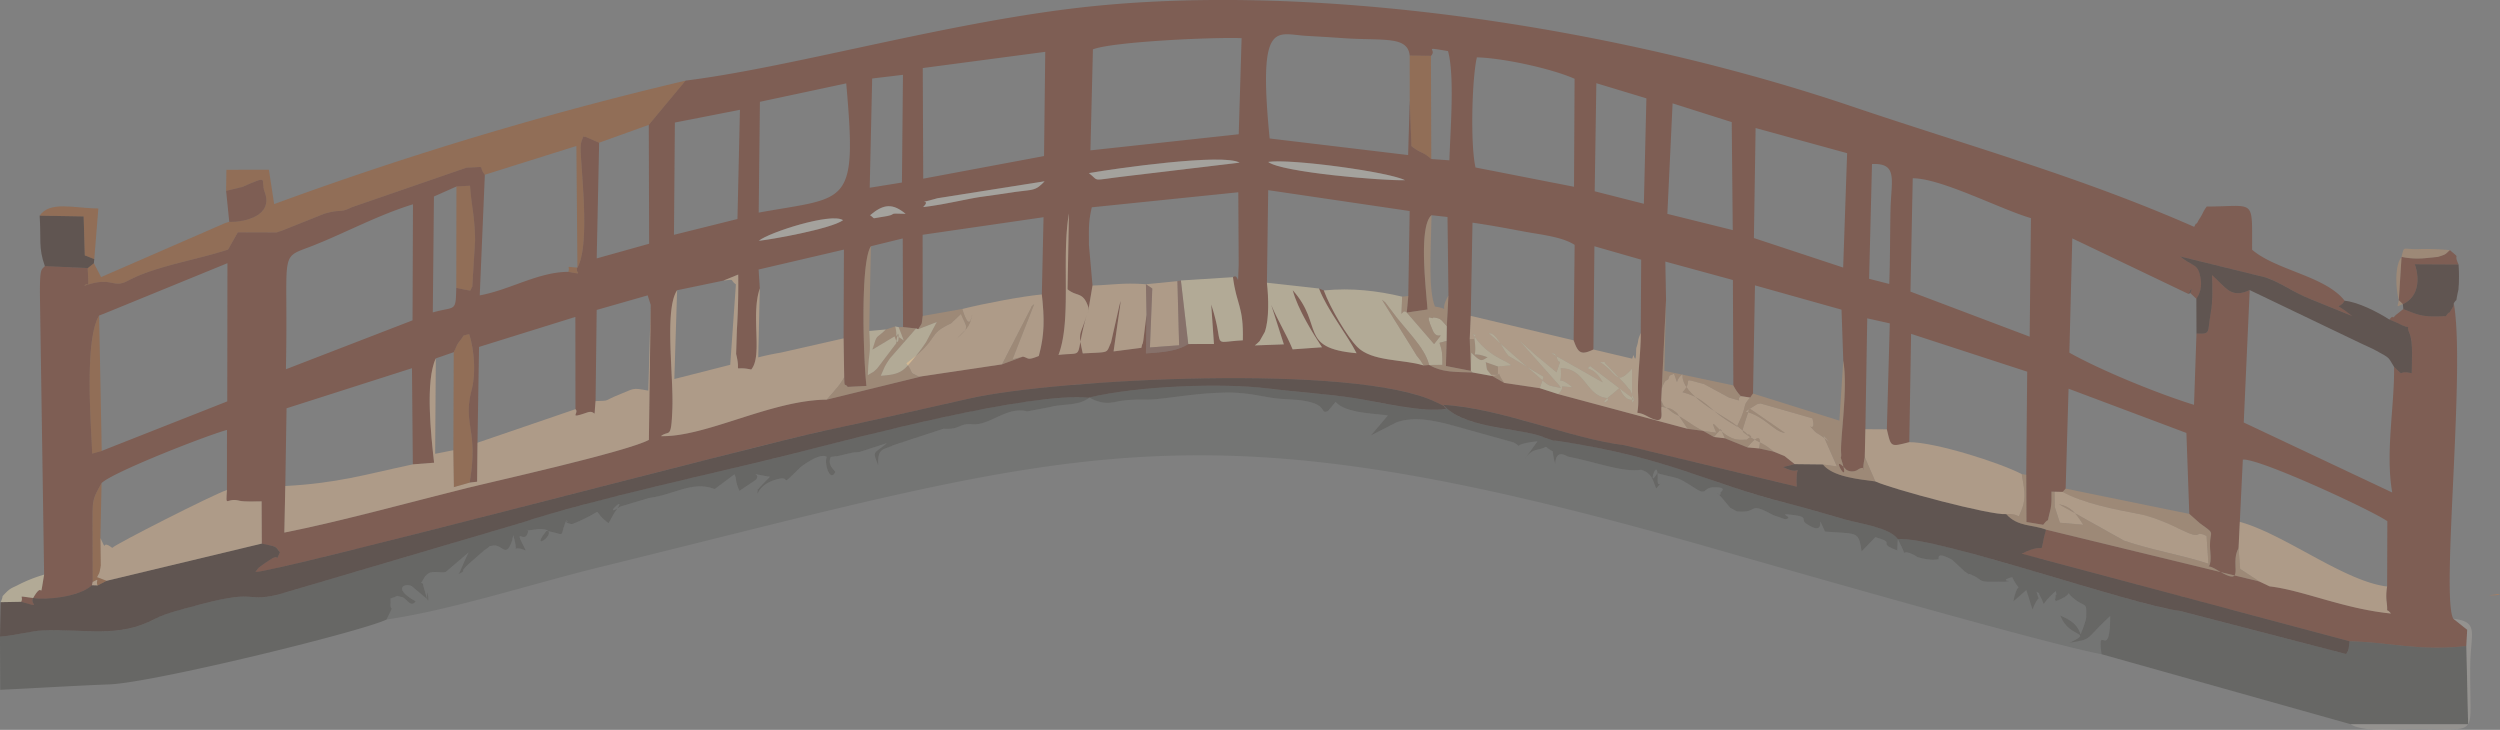
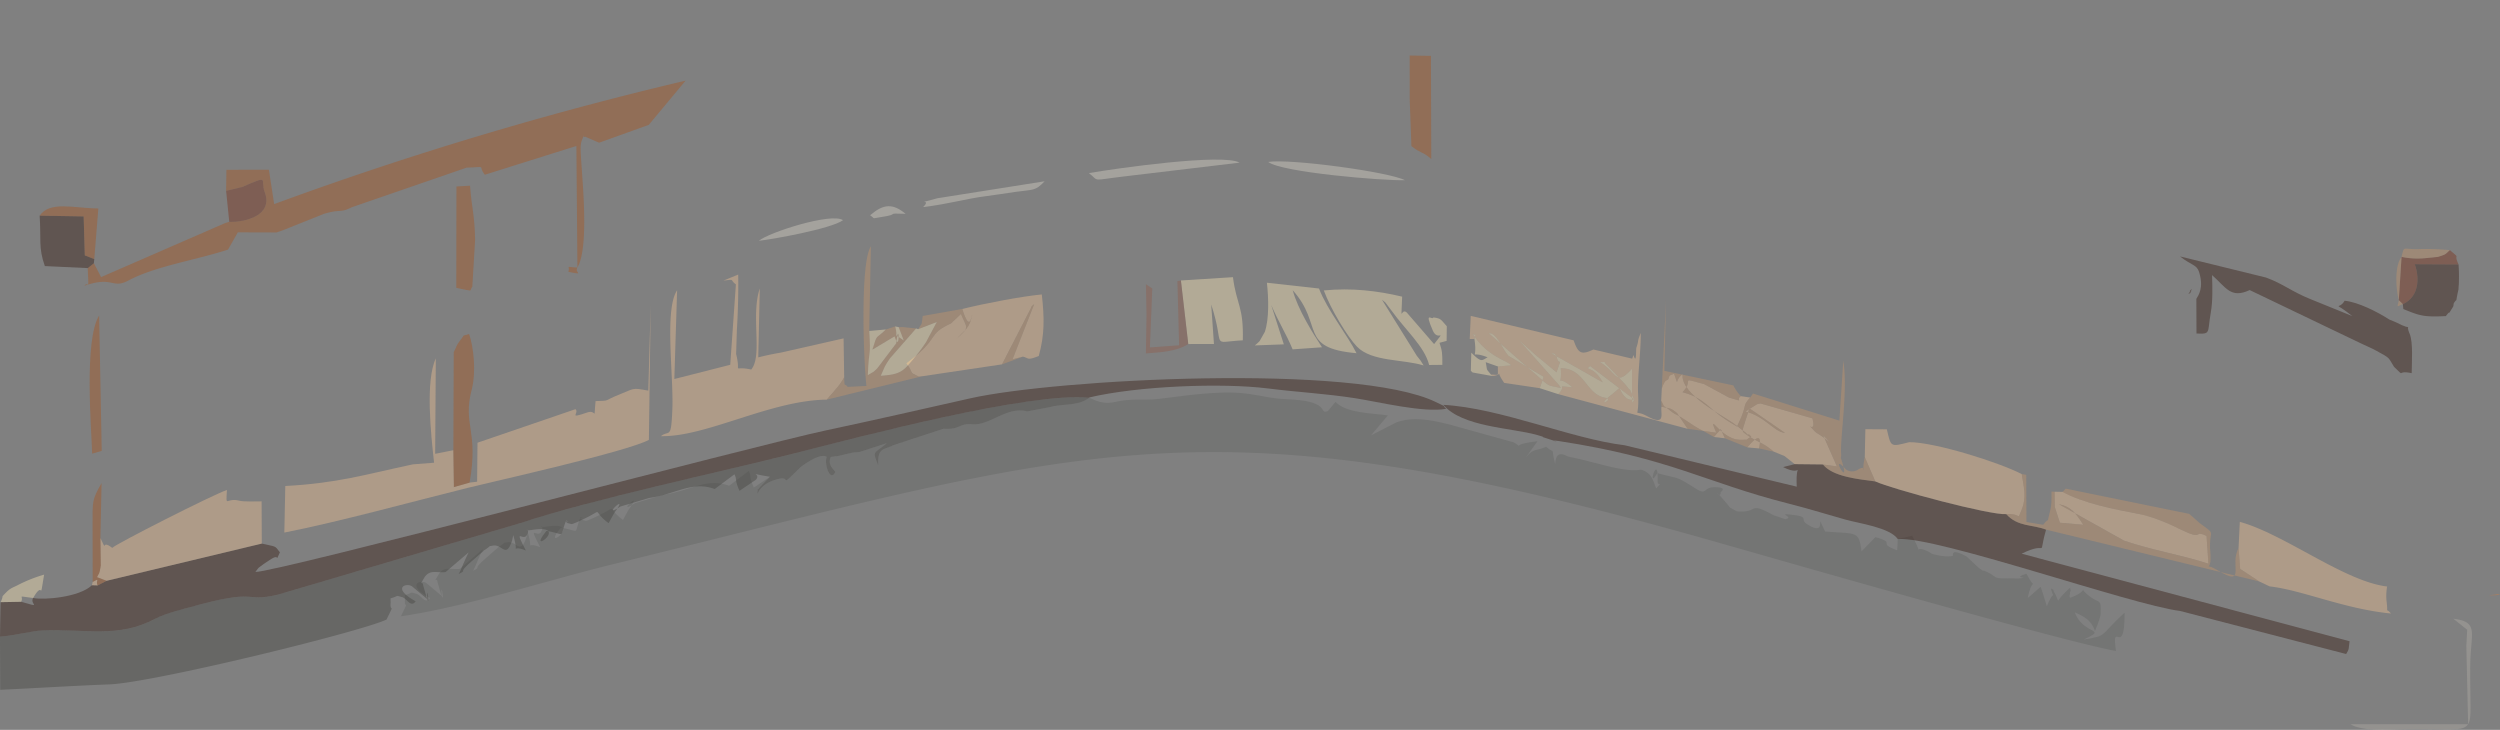
<svg xmlns="http://www.w3.org/2000/svg" width="1322" height="385.941" viewBox="0 0 1322 385.941">
  <rect x="0" y="0" width="1322" height="385.941" fill="#808080" stroke="none" />
  <g id="Group_1200" data-name="Group 1200" transform="translate(0 0)">
    <path id="Path_1438" data-name="Path 1438" d="M557.5,390.591c-.464.073-.911.136-1.326.188-1.524.245-2.706.224-3.494.313l-1.2.086a42.819,42.819,0,0,0,4.9-.115c.373-.162.744-.318,1.114-.472" transform="translate(764.503 -76.44)" fill="#fb7c26" opacity="0.5" />
-     <path id="Path_1439" data-name="Path 1439" d="M785.719,299.565l11.234.17c3.575-3.491-5.177-4.906,9.042-2.513,3.588,13.272,1.193,41.782.715,57.757l-9.574-.678c-4.736-4.183-5-2.562-10.5-6.805l-.9-24.44-.843,29.14-73.237-8.768c-6.26-63.55,3.418-55.174,19.37-54.269,6.432.365,12.867.738,19.294,1.2,21.123,1.5,34.288-1.422,35.4,9.211M618.2,296.3c10.526-4.094,63.95-6.529,78.628-5.921l-1.521,50.819-78.421,8.517ZM593,297.608l-.644,55.117-63.89,11.962-.248-58.5Zm23.075,64.127c14.715-2.562,71.052-10.521,79.685-5.524l-60.792,7.262C616.677,365.621,621.977,366.323,616.074,361.735Zm167.116,3.747c-11.184.407-65.507-4.154-72.3-9.655C722.456,354.011,774.66,361.059,783.19,365.482Zm37.331-6.711c-2.769-11.962-1.926-46.892.72-58.245,14.013.378,39.353,5.9,51.67,11.322l-.3,57.121ZM517.755,309.766l-.545,56.961-17.042,2.756,1.3-57.77Zm-30,4.522c5.843,65.854.895,59.759-46.292,68.346l.642-58.6Zm396.656-.089,26.473,8-1.339,55.766-26.011-6.612ZM528.4,379.7c5.373-5.18-6.257-.707,7.539-4.658l56.719-8.982c-4.95,5.25-5.957,4.293-15.276,5.595-5.383.757-10.159,1.576-15.625,2.268C551.083,375.268,541.77,378.138,528.4,379.7Zm396.332-54.848,31.277,9.916.537,57.11L921.966,383.3ZM500.371,384.028c7.165-6.114,11.99-6.367,18.788-.759-11.57-.384-2.213.149-12.671,1.675C500.575,385.807,503.521,386.131,500.371,384.028Zm-68.824-55.759-1.307,57.749-33.578,8.361.478-59.38Zm9.989,69.262c5.287-4.452,38.474-15.07,44.528-10.894C479.874,391.217,448.109,396.89,441.536,397.531ZM968.628,337.9l48.4,13.3-2.09,60.482-47.207-15.6Zm61.544,19.049c13.95-.665,10.135,8.554,9.8,24.417-.269,12.758-.17,25.445-.66,39l-10.657-2.74ZM281.627,368.822l7.189-.423c.913,12.416,2.364,14.469,2.693,28.615l-1.5,24.949c-.115-.365-.663,1.279-1.028,1.892-.525-.021-2.8-.428-7.432-1.44-.284,13.28-.472,9.527-12.418,13.011l.6-61.317Zm770.088-4.342c14.723-.149,46.868,16.57,62.515,21.066l-.673,62.687-63.034-23.827ZM617.989,421.194l-1.9-21.5c.018-8.449-.363-11.779,1.524-19.874l77.472-7.956.209,38.26c-.613,14.931.368,4.024-3.032,6.652,1.9,14.9,5.681,15.226,5.214,33.4-17.922.971-8.929,4.767-16.724-18.971l1.459,20.9-13.587.034c-6.383,4.12-15.424,4.407-22.394,4.953l.324-20.453L644.82,450.48c-.081.4-.433,2.1-.5,1.759s-.279,1.153-.5,1.892l-14.7,1.9,3.815-26.642c-.274.7-.537,1.6-.689,2.15l-4.465,19.756c-2.81,5.983-.164,4.974-14.952,5.8-2.753-12.337-1.193-8.841,2.169-20.677-7.064,24.946-.167,19.746-15.01,21.47,7.082-18.488,1.453-50.983,5.524-74.789l-.725,40.073c5.07,4.162,8.144,1.026,10.978,9.384a10.906,10.906,0,0,1-.25,3.29Zm-426.542,44.28c1.456-65.977-4.525-57.8,15.406-65.813,17.308-6.962,33.362-15.714,51.795-21.442l-.235,61.387ZM94.053,508.636,89,510.095c-.308-12.45-4.449-59.91,3.69-73.038L95.431,436l65.106-26.629-.1,73.091ZM191.129,527.2l.665-41.094L258.119,464.9l.459,50.85,11.234-.859c-1.7-15.054-4.679-43.322.918-55.177l9.467-3.277c1.811-3.46,1.307-3.567,3.225-5.973,3.228-4.045.428-2.119,4.906-3.638,2.367,6.944,3.88,19.722,1.346,29.544-4.828,18.707,3.831,21.087-1.08,49.031l3.972-.478.2-20.614.814-50.657,50.949-15.868.05,48.786c2.291,2.041-4.407,5.43,6.26,1.735,5.18-1.793,3.259,5.318,4.363-6l.59-48.21,26.963-7.706,1.607,5-.96,71.431c-12.037,6.344-81.242,21.745-96,25.411-30.71,7.628-66.642,17.609-96.782,23.6Zm207.2-103.524,24.453-5.083,7.854-3.215c.125,9.579-.1,19.185-.671,28.74-.06,1-.433,13.277-.428,13.3,2.883,11.419-2.727,5.887,7.977,8.188,6.169-7.39-.368-28.461,4.54-42.886l-.639-10,45.117-10.534-.175,46.941.318,20.555c.222,6.124.123,2.654,1.837,5.1l9.926-.5c-1.563-13.752-3.369-65.312,2.367-73.868l16.828-4.123.159,46.855,6.9.744,1.127.368c2.3-3.9,1.631-1.49,2.377-6.988l-.063-42.92,63.957-9.29-.905,40.835c1.383,12.69,1.511,21.134-1.607,32.561-6.367,2.51-5.06,1.148-8.376.324l-11.069,4.094-42.187,6.289-50.508,12.361c-29.795.337-63.676,19.819-87.675,19.318,4.439-3.565,5.428,2.383,6.057-14.717C396.469,468.464,391.529,433.808,398.327,423.678Zm884.4,185.623c22.279.637,36.991,5.326,61.739,2.529l.446-8.606-7.343-5.845c-6.618-11.364,6.555-131.946.256-166.806-.133.543-.159,1.417-.271,1.667l-2.114,3.4c-.18-.584-1.266,1.083-1.829,1.717-11.722.569-13.684-.159-22.465-3.737-.188.162-3.7,2.959-3.9,3.11-.344.261-1.446,1.759-1.72,1.179-.29-.618-1.229.817-1.84,1.237l3.718,1.547c10.529,5.5,4.065-1.044,7.09,6.03,1.926,4.509,1.093,15.487,1.075,20.792-8.841-1.832-2.776,2.86-9.308-3.311.279,20.7-4.7,45.357-.979,66.444l-78.526-37.028,3.157-70.038c-10.12,4.71-12.473-1.414-19.91-7.92.191,6.4.439,13.619-.668,19.8-1.931,10.79.266,11.466-7.562,11.087l-1.307,37.746c-19.8-6.156-49.548-18.381-65.925-27.6l1.547-60.445,61.371,29.359c4.762-5.858-1.529.464,1.665-1.827.016-.01-.208.692-.2.5.013-.344-.3.585-.451.877l3.23,3.061c1.086-1.837,4.06-5.84,1.438-14.185-1.271-4.037-4.029-3.439-10.072-8.251l45.425,11.158c9.2,3.34,13.473,7.39,23.678,11.471l22,8.932c-10.714-8.6-7.325-2.63-4.06-8.128-10.279-13.092-35.992-15.949-48.93-26.935-.086-27.642,1.934-22.924-24-22.848-2.161,2.985-1.667,3.016-3.317,5.686-.258.418-.817,1.271-1.039,1.62-.232.368-.955,2.121-1.13,1.68-.18-.457-.733,1.2-1.169,1.738-60.513-26.6-117.759-42.3-181.366-63.816-123.009-41.6-287.923-67.535-415.293-51.213-70.622,9.05-146.851,30.917-201.07,37.709l-19.451,23.378.183,62.874L355.8,406.85l1.289-61.186-7.325-3.17c-2.333.861.551-3.9-1.957,2.3a11.256,11.256,0,0,0-.4,2.022c-.96,5.809,5.691,51.758-1.793,64.866-1.78,2.776,4.326,3.99-4.77,2.278-15.758-.018-30.755,9.464-46.894,12.447l2.7-63.8c-4.068-5.214,1.806-4.05-9.59-3.771L226.31,379.79c-6.584,3.293-5.639.744-14.814,3.523l-21.637,8.661c-.691.248-2.659.919-3.351,1.151l-20.476-.065-5.185,9.141c-17.627,5.7-38.45,8.739-52.76,16.374-8.582,4.579-7.912-2.576-23.216,2.753,2.234-2.823,2.385,3.841,1.777-9.36L63.989,410.9c-1.832,2.325-2.784.193-2.578,17.282L63.6,574.063c-2.756,16.343.164,1.915-5.793,12.353-9.425-1.156-4.666-1.24-6.359,2.012,11.774,3.392,4.23,1.279,6.359-2.012,5.616,1.192,24.432-.352,31.063-6.743l.41-1.767c0-9.866-.047-19.727-.065-29.588-.023-13.444-.329-13.679,4.757-22.666,6.067-5.871,55.649-25.239,66.324-28.114l-.023,31.752c-.579,10.057-.548,3.786,6.537,5.676,2.369.632,9.23.355,11.8.352l.094,22.332c7.682,1.845,6.719.772,9.574,4.637-3.061,6.453.819-.253-5.532,4.125l-3.058,2.02c-3.6,2.836-1.84.921-4.381,4.214,9.673.574,264.347-66.943,302.04-74.928,25.283-5.355,52.212-11.521,76.037-16.886,45.242-10.19,203.766-18.616,246.12,1.962,7.959,3.865,2.275.893,5.54,3.593l-1.532-2.111c30.617,1.741,67.524,17.948,95.834,21.374l91.046,21.9c-.827-15.881,4.567-4.394-7.22-10.352l6.122-1.563-5.349-4.256-5.764-2.359-7.734-1.686-6.14-.556-11.92-4.82-5.809-.7-5.652-3.21-8.2-1.075-68.461-18.36-9.757-3.147-18.793-2.784-6.323-3.632-10.373-1.874c-9.869-.363-15.957-.018-23.01-3.966l-2.9.253c-10.97-3.418-27.449-1.887-35.274-9.971-5.039-5.2-13.838-19.746-17.533-29.714l-2.536-1.015c4.324,11.322,15.072,24.657,19.845,34.22-30.94-2.792-17.047-14.589-33.75-33.323,2.7,10.135,10.759,22.955,15.492,30.178l-15.537,1.1c-3.3-8.019-7.481-14.516-11.325-23.514l6.685,20.868-15.351.566c.42-.412,1.091-.843,1.331-1.125s.971-.853,1.242-1.221l2.719-4.828c2.317-6.771,2.007-17.846,1.1-25.982l.673-48.956L785.7,381.791l-.728,44.969-.8,8.708,10.97-1.615c-.65-9.532-4.955-43.839,2.129-49.851l8.436.947.5,41.485-.866,16.288-.1,7.753-.355,13.269,13.167,2.555-.587-16.836.535-12.233.916-49.287c9.8,1.406,18.686,3.1,28.218,4.872,7.787,1.446,19.169,2.589,25.8,6.871l-.524,50.477c2.38,6.8,3.914,7.974,10.448,4.851l.535-54.589,24.732,7.092L907.9,446.25c.083,10-1.858,23.819-1.414,32.156.806,15.111-3.411,7.421,4.814,11.878,10.164,5.509,6.941-1.623,7.549-5.023l-.144-3.2.313-6.331,2.249-46.907-.376-20.309,35.728,9.749.243,55.727a23.553,23.553,0,0,0,3.935,5.665l4.961.759,1.5-2.114,1.039-57.2,45.769,12.846.932,27.034c2.555,14.895-1.673,40.7-1.143,48.718.274,4.1-.84.31.548,4.848,4.472,14.629-7.153-6.015,1.829,3.677,1.315,1.42,4.373,1.7,6.226.491,6.257-4.084,1.438,5.527,3.9-6.811l.326-14.743.981-58.626,11.928,2.659-1.558,56.038c2.257,9.548,1.79,9.334,11.86,6.787l.955-57.283,61.4,20-.5,54.556.1,24.944,8.854,1.472c3.953-5.125,1.487,1.091,3.578-7.009,1.1-4.253.772-6.25.822-10.537l1.623.068,4.274.086,1.574-1.733,1.55-52.844,62.313,23.4,1.532,42.8,5.569,4.929c.548.428,2.367,1.712,2.868,2.082,5.569,4.128,1.7,2.15,2.682,13.006,1.161,12.8-4.775,4.608,3.734,9.746,15.665,9.457,6.2-3.084,11.194-11.583l.668-13.974,1.592-32.9c8.243-.929,67.741,26.525,76.42,32.563l-.112,34.526a28.6,28.6,0,0,0-.342,7.359c1.177,9.055-1.138,2.669,2.372,6.941-25.03-2.487-46.748-12.371-64.137-14.349l-5.48-2.6L1122.235,550.28c-4.707,16.567,2.278,5.138-12.917,12.724Z" transform="translate(-40.267 -270.201)" fill="#7b2c12" fill-rule="evenodd" opacity="0.4" />
-     <path id="Path_1440" data-name="Path 1440" d="M924.638,427.23l-.287,5.955c-11.468-4.191.3-3.58-11.57-6.972l-7.3,7.523c-1.529-11.061-2.333-9.086-19.31-10.511-6.27-13.452,2.758,4.46-9.958-4.2-3.009-2.048,1.148-3.463-5.913-4.41-11.688-1.571.691,1.106-5.188,2.1l-5.4-1.84c-.11-.047-.623-.209-.736-.263s-.605-.292-.728-.358c-13.251-7.173-6.677-.556-18.736-1.7l-3.5-1.908c-11.755-14.378-4.684-3.317-5.1-8.126-.016-.17,4.256-2.826-3.45-2.7-5.97.1-3.552,4.621-9.78.663-11.148-7.082-8.032-4.736-20.239-8.126-5.7,9.832.652-11.382.206,3.8-.133,4.567,3.606-.859-.733,4.3-1.662-3.515-1.913-8.089-8.037-9.916l-1.349.175c-9.089.916-23.2-4.329-36.083-6.852-.337-.065-1-.279-1.318-.329-.574-.091-6.393-4.439-6.636,4.118-2.685-10.466.707-4.566-4.851-9.243-5.529,2.622-6.805.235-11.68,7.038l7.139-9.937c-16.69,1.868-5.532,4.47-12.666.564L688.22,366.84c-11.367-2.938-20.2-4.3-28.712-1.313L646.062,372.4l8.919-10.537c-7.674-1.2-22.219-1.125-27.631-7.2l-4.005,4.812c-3.288,1.547-1.727-1.38-5.931-3.421-5.068-2.461-12.585-2.555-18.5-2.943-9.692-.642-16.982-3.823-31.762-3.309-13.666.472-23.4,2.257-34.369,3.408-6.111.639-10.435-.253-18.658.89-4.488.624-8.687,2.839-17.1-1.735l.084.128c-5.832,4.428-13.316,3.03-20.547,4.861L464.2,359.732c-.141-.036-.707-.23-.866-.261-10.383-2.007-19.091,7.841-28.211,7.045-7.145-.624-6.012,2.954-15.09,2.346L393.4,377.6c-4.546,2.474-8.567.986-7.826,10.709-3.374-8.22-2.448-5.788,4.509-11.834l-14.738,4.775c-3.786.224-.676-.326-7.2,1.1l-2.956.718c-.342.07-1.036.222-1.349.282a26.35,26.35,0,0,0-3.437.457c-1.657,3.893.843,5.822,2.406,7.841-2.583,6.01-6.093-4.4-4.488-7.849-3.019-2.33-11.189,3.3-13.908,5.391l-3.4,3.364c-7.351,7.059-1.675,1.219-8.243,2.842-4.614,1.14-9.021,3.2-11.168,7.982.556-5.255-1.106-.2,1.508-3.828l5.146-5.279c-13.726-2.234-3.9-1.952-7.588,1.7l-8.53,5.736c-2.729-6.25-1.151-5.67-2.659-8.747l-10.43,7.8c-11.868-4.488-20.969,2.87-34.565,4.692l-15.229,4.525c-11.244,7.275,5.579-8.718-3.317,3.392l-3,5.441c-9.391-6.873-1.947-7.622-12.4-2.565-.585.284-5.887,2.9-7.215,3.053l-2-.517c-3.223-1.967,2.669-.12-.856-1.365-3.828,9.71.5,7.319-10.367,5.469-11.458,14.083,13.616-3.862-7.607-.517-5.905.929-.389-2-2.787,2.675-1.949,3.789-7.254-4.768-.5,8.246-8.867-3.721-3.15,3.875-6.7-8.168l-.613,2.9c-3.351,9.9-5.054,1.571-10.315,2.682-2.993.632.488-.874-3.685,1.96-4.687,3.184,2.685-2.171-2.636,2.15l-6.542,5.746c-.316.3-.819.835-1.117,1.127-3.4,3.361.394,1.764-3.919,4.024,1.532-2.936,2.724-6.479,5.282-11.49l-12.249,10.459c-4.561.624-8.525-1.832-11.471,3.337-3.233,5.673-.8.026-.308,3.883l.958,3.3c3.549,13.157.457-7.142,1.182,3.794l-8.118-6.813c-2.956-2-11.106.736,1.968,7.946-2.7,3.619-4.608-1.553-7.218-2.231-3.972-1.033-1.119-.725-6.1.676l.068,2.315c-.5,5.944,2.625-1.007-2.174,8.89,34.732-5.13,76.989-18.918,111.655-27.428,254.285-62.415,311.653-88.648,577.545-13.687,27.869,7.857,186.755,53.788,217.719,59.446-2.4-17.723,4.546,4.848,4.574-20.234-10,9.125-10.156,11.576-14.67,12.833l-3.2.7c-.451.1-3.045.532-3.778.647,13.342-6.247-.107-2.08-4.684-14.378,6,2.586,9,4.89,10.66,9.9l1.041-2.625c.091-.24.4-1,.5-1.266l1.224-3.753c.042-.263.2-1.018.209-1.284.264-9.117-.217-4.731-6.978-10.4-5.161-4.332,1.808-2.3-9.149,1.753-1.31-3.812-.115.9-.086-2.487.026-2.91,1.127,1.814.086-2.852-.008.01-1.994,1.772-3.518,3.416a18.758,18.758,0,0,0-2.8,3.528,6.229,6.229,0,0,1-.42-1.091c-.06-.136-.368-.911-.446-1.07s-.391-.864-.478-1.026-.438-.814-.522-.958c-1.876-3.249,1.66-.253-1.965-2.453,1.785,6.918,1.829-.412-2.129,9.456l-3.246-10.307-6.879,5.994c2.68-13.256,4.833-2.236-.639-12.862-8.689,2.549,3.051,1.691-3.966,2.487l-6.072-.063c-7.544.23-5.663-.775-10.044-2.972-4.984-2.5-.806.423-4.358-1.991-.185-.125-.723-.522-.895-.665l-6.406-5.968c-8.961-4.8-6.665-.449-7.27-.3-3.836.932-10.216-.777-11.108-1.166l-1.435-.908c-9.457-4.812-2.142,4.386-8.919-8.533" transform="translate(78.906 -142.172)" fill="#636463" fill-rule="evenodd" opacity="0.4" />
-     <path id="Path_1441" data-name="Path 1441" d="M803.269,490.359l131.691,37.018,62.128-.013-.945-41.32c-24.748,2.8-39.46-1.892-61.739-2.528-.694,5.107-.044,3.69-1.8,6.748l-87.9-22.786c-25.565-3.144-128.658-39.6-149.208-38-4.133-6.119-20.513-8.269-27.775-10.323-12.447-3.523-19.023-5.665-30.5-8.58-43.507-11.048-61.833-23.85-121.062-32.944-7.6-1.169,4.749,1.954-5.4-1.1-6.359-1.913.412-.282-5.845-2.061-13.642-3.878-39.669-4.128-49.718-15.97l1.532,2.111c-11.975,2.192-35.7-3.659-48.105-5.6-15.623-2.44-30.027-3.152-46.289-5.185-24.09-3.011-68.558-1.359-94.454,4.791,8.415,4.575,12.614,2.359,17.1,1.735,8.222-1.143,12.546-.25,18.657-.89,10.97-1.151,20.7-2.936,34.369-3.408,14.78-.514,22.071,2.667,31.762,3.309,5.916.389,13.433.483,18.5,2.943,4.2,2.041,2.643,4.968,5.931,3.421l4.005-4.812c5.412,6.075,19.957,6,27.631,7.2l-8.919,10.537,13.447-6.876c8.515-2.99,17.345-1.626,28.712,1.313l33.216,9.245c7.134,3.906-4.024,1.3,12.666-.564l-7.139,9.937c4.874-6.8,6.15-4.415,11.68-7.038,5.558,4.676,2.166-1.224,4.851,9.243.243-8.556,6.062-4.209,6.636-4.118.318.05.981.264,1.318.329,12.883,2.523,26.995,7.768,36.083,6.852l1.349-.175c6.124,1.827,6.375,6.4,8.037,9.916,4.339-5.159.6.266.733-4.3.446-15.187-5.905,6.028-.206-3.8,12.207,3.39,9.091,1.044,20.239,8.126,6.229,3.958,3.81-.566,9.78-.663,7.706-.125,3.434,2.531,3.45,2.7.42,4.809-6.651-6.252,5.1,8.126l3.5,1.908c12.058,1.145,5.485-5.472,18.736,1.7.123.065.613.3.728.358s.626.217.736.263l5.4,1.84c5.879-1-6.5-3.674,5.188-2.1,7.061.947,2.9,2.362,5.913,4.41,12.716,8.655,3.687-9.256,9.958,4.2,16.977,1.425,17.781-.551,19.31,10.511l7.3-7.523c11.873,3.392.1,2.782,11.57,6.972l.287-5.955c6.777,12.919-.538,3.721,8.919,8.533l1.435.908c.892.389,7.273,2.1,11.108,1.166.605-.149-1.691-4.5,7.27.3l6.406,5.968c.172.143.71.54.895.665,3.552,2.414-.626-.506,4.358,1.991,4.381,2.2,2.5,3.2,10.044,2.972l6.072.063c7.017-.8-4.723.063,3.966-2.487,5.472,10.626,3.319-.394.639,12.862l6.879-5.994,3.246,10.307c3.958-9.869,3.914-2.539,2.129-9.457,3.624,2.2.089-.8,1.965,2.453.084.143.438.8.522.958s.4.866.478,1.026.386.934.446,1.07a6.231,6.231,0,0,0,.42,1.091,18.752,18.752,0,0,1,2.8-3.528c1.524-1.644,3.51-3.405,3.518-3.416,1.041,4.666-.06-.057-.086,2.852-.029,3.387-1.224-1.326.086,2.487,10.957-4.055,3.987-6.085,9.149-1.753,6.761,5.668,7.241,1.281,6.978,10.4-.008.266-.167,1.02-.209,1.284l-1.224,3.753c-.094.266-.4,1.025-.5,1.265l-1.041,2.625c-1.66-5.013-4.66-7.317-10.66-9.9,4.577,12.3,18.026,8.131,4.684,14.378.733-.115,3.327-.548,3.778-.647l3.2-.7c4.514-1.258,4.673-3.708,14.67-12.833-.029,25.082-6.975,2.51-4.574,20.234" transform="translate(308.053 -144.415)" fill="#41423e" fill-rule="evenodd" opacity="0.4" />
+     <path id="Path_1440" data-name="Path 1440" d="M924.638,427.23l-.287,5.955c-11.468-4.191.3-3.58-11.57-6.972l-7.3,7.523c-1.529-11.061-2.333-9.086-19.31-10.511-6.27-13.452,2.758,4.46-9.958-4.2-3.009-2.048,1.148-3.463-5.913-4.41-11.688-1.571.691,1.106-5.188,2.1l-5.4-1.84c-.11-.047-.623-.209-.736-.263s-.605-.292-.728-.358c-13.251-7.173-6.677-.556-18.736-1.7l-3.5-1.908c-11.755-14.378-4.684-3.317-5.1-8.126-.016-.17,4.256-2.826-3.45-2.7-5.97.1-3.552,4.621-9.78.663-11.148-7.082-8.032-4.736-20.239-8.126-5.7,9.832.652-11.382.206,3.8-.133,4.567,3.606-.859-.733,4.3-1.662-3.515-1.913-8.089-8.037-9.916l-1.349.175c-9.089.916-23.2-4.329-36.083-6.852-.337-.065-1-.279-1.318-.329-.574-.091-6.393-4.439-6.636,4.118-2.685-10.466.707-4.566-4.851-9.243-5.529,2.622-6.805.235-11.68,7.038l7.139-9.937c-16.69,1.868-5.532,4.47-12.666.564L688.22,366.84c-11.367-2.938-20.2-4.3-28.712-1.313L646.062,372.4l8.919-10.537c-7.674-1.2-22.219-1.125-27.631-7.2l-4.005,4.812c-3.288,1.547-1.727-1.38-5.931-3.421-5.068-2.461-12.585-2.555-18.5-2.943-9.692-.642-16.982-3.823-31.762-3.309-13.666.472-23.4,2.257-34.369,3.408-6.111.639-10.435-.253-18.658.89-4.488.624-8.687,2.839-17.1-1.735l.084.128c-5.832,4.428-13.316,3.03-20.547,4.861L464.2,359.732c-.141-.036-.707-.23-.866-.261-10.383-2.007-19.091,7.841-28.211,7.045-7.145-.624-6.012,2.954-15.09,2.346L393.4,377.6c-4.546,2.474-8.567.986-7.826,10.709-3.374-8.22-2.448-5.788,4.509-11.834l-14.738,4.775c-3.786.224-.676-.326-7.2,1.1l-2.956.718c-.342.07-1.036.222-1.349.282a26.35,26.35,0,0,0-3.437.457c-1.657,3.893.843,5.822,2.406,7.841-2.583,6.01-6.093-4.4-4.488-7.849-3.019-2.33-11.189,3.3-13.908,5.391l-3.4,3.364c-7.351,7.059-1.675,1.219-8.243,2.842-4.614,1.14-9.021,3.2-11.168,7.982.556-5.255-1.106-.2,1.508-3.828l5.146-5.279l-8.53,5.736c-2.729-6.25-1.151-5.67-2.659-8.747l-10.43,7.8c-11.868-4.488-20.969,2.87-34.565,4.692l-15.229,4.525c-11.244,7.275,5.579-8.718-3.317,3.392l-3,5.441c-9.391-6.873-1.947-7.622-12.4-2.565-.585.284-5.887,2.9-7.215,3.053l-2-.517c-3.223-1.967,2.669-.12-.856-1.365-3.828,9.71.5,7.319-10.367,5.469-11.458,14.083,13.616-3.862-7.607-.517-5.905.929-.389-2-2.787,2.675-1.949,3.789-7.254-4.768-.5,8.246-8.867-3.721-3.15,3.875-6.7-8.168l-.613,2.9c-3.351,9.9-5.054,1.571-10.315,2.682-2.993.632.488-.874-3.685,1.96-4.687,3.184,2.685-2.171-2.636,2.15l-6.542,5.746c-.316.3-.819.835-1.117,1.127-3.4,3.361.394,1.764-3.919,4.024,1.532-2.936,2.724-6.479,5.282-11.49l-12.249,10.459c-4.561.624-8.525-1.832-11.471,3.337-3.233,5.673-.8.026-.308,3.883l.958,3.3c3.549,13.157.457-7.142,1.182,3.794l-8.118-6.813c-2.956-2-11.106.736,1.968,7.946-2.7,3.619-4.608-1.553-7.218-2.231-3.972-1.033-1.119-.725-6.1.676l.068,2.315c-.5,5.944,2.625-1.007-2.174,8.89,34.732-5.13,76.989-18.918,111.655-27.428,254.285-62.415,311.653-88.648,577.545-13.687,27.869,7.857,186.755,53.788,217.719,59.446-2.4-17.723,4.546,4.848,4.574-20.234-10,9.125-10.156,11.576-14.67,12.833l-3.2.7c-.451.1-3.045.532-3.778.647,13.342-6.247-.107-2.08-4.684-14.378,6,2.586,9,4.89,10.66,9.9l1.041-2.625c.091-.24.4-1,.5-1.266l1.224-3.753c.042-.263.2-1.018.209-1.284.264-9.117-.217-4.731-6.978-10.4-5.161-4.332,1.808-2.3-9.149,1.753-1.31-3.812-.115.9-.086-2.487.026-2.91,1.127,1.814.086-2.852-.008.01-1.994,1.772-3.518,3.416a18.758,18.758,0,0,0-2.8,3.528,6.229,6.229,0,0,1-.42-1.091c-.06-.136-.368-.911-.446-1.07s-.391-.864-.478-1.026-.438-.814-.522-.958c-1.876-3.249,1.66-.253-1.965-2.453,1.785,6.918,1.829-.412-2.129,9.456l-3.246-10.307-6.879,5.994c2.68-13.256,4.833-2.236-.639-12.862-8.689,2.549,3.051,1.691-3.966,2.487l-6.072-.063c-7.544.23-5.663-.775-10.044-2.972-4.984-2.5-.806.423-4.358-1.991-.185-.125-.723-.522-.895-.665l-6.406-5.968c-8.961-4.8-6.665-.449-7.27-.3-3.836.932-10.216-.777-11.108-1.166l-1.435-.908c-9.457-4.812-2.142,4.386-8.919-8.533" transform="translate(78.906 -142.172)" fill="#636463" fill-rule="evenodd" opacity="0.4" />
    <path id="Path_1442" data-name="Path 1442" d="M623.176,350.978c-31.5-3.144-121.107,20.568-156.352,29.51-37.352,9.478-107.342,24.307-144.406,36.754L193.782,455.188c-18.4,4.251-8.883-3.985-47.2,6.832-.19.052-11.943,2.91-17.311,5.8-19.571,10.526-37.078,5.24-59.55,6.19-6,.25-13.645,2.562-22.559,3.3l.13,28.106c19.4-.9,38.68-2.14,57.7-2.86,22.929-.869,132.617-27.7,146.57-34.283,4.8-9.9,1.67-2.946,2.174-8.89l-.068-2.315c4.984-1.4,2.132-1.709,6.1-.676,2.609.679,4.52,5.85,7.218,2.231-13.073-7.21-4.924-9.945-1.967-7.946l8.118,6.813c-.725-10.936,2.367,9.363-1.182-3.794l-.958-3.3c-.491-3.857-2.925,1.79.308-3.883,2.946-5.169,6.91-2.714,11.471-3.337l12.249-10.459c-2.557,5.01-3.75,8.554-5.282,11.489,4.313-2.26.519-.663,3.919-4.024.3-.292.8-.824,1.117-1.127l6.542-5.746c5.321-4.321-2.051,1.033,2.636-2.15,4.173-2.834.691-1.328,3.685-1.96,5.261-1.112,6.965,7.215,10.315-2.682l.613-2.9c3.551,12.043-2.166,4.446,6.7,8.168-6.759-13.013-1.453-4.457.5-8.246,2.4-4.671-3.118-1.746,2.787-2.675,21.223-3.345-3.852,14.6,7.607.517,10.868,1.85,6.539,4.24,10.367-5.469,3.525,1.245-2.367-.6.856,1.365l2,.517c1.328-.154,6.631-2.769,7.215-3.053,10.453-5.057,3.009-4.308,12.4,2.565l3-5.441c8.9-12.111-7.927,3.883,3.317-3.392l15.229-4.525c13.6-1.821,22.7-9.18,34.565-4.692l10.43-7.8c1.508,3.076-.07,2.5,2.659,8.747l8.53-5.736c3.69-3.653-6.137-3.935,7.588-1.7l-5.146,5.279c-2.615,3.624-.952-1.427-1.508,3.828,2.147-4.778,6.555-6.842,11.168-7.982,6.568-1.623.892,4.217,8.243-2.842l3.4-3.364c2.719-2.09,10.889-7.721,13.908-5.391-1.6,3.45,1.9,13.859,4.488,7.849-1.563-2.02-4.063-3.948-2.406-7.841a26.355,26.355,0,0,1,3.437-.457c.313-.06,1.007-.211,1.349-.282l2.957-.718c6.521-1.422,3.41-.872,7.2-1.1l14.738-4.775c-6.957,6.046-7.883,3.614-4.509,11.834-.741-9.723,3.28-8.235,7.826-10.709l26.632-8.739c9.078.608,7.946-2.97,15.09-2.346,9.12.8,17.828-9.052,28.211-7.045.159.031.725.224.866.261l12.358-2.375c7.231-1.832,14.715-.433,20.547-4.861" transform="translate(-47.165 -140.654)" fill="#41423e" fill-rule="evenodd" opacity="0.4" />
    <path id="Path_1443" data-name="Path 1443" d="M185.6,434.324,103.513,454.01l-4.655,2.437-3.087-.1c-6.631,6.39-25.447,7.935-31.063,6.743-2.129,3.291,5.415,5.4-6.359,2.012l-10.881.2-.3,18.224c8.914-.736,16.562-3.048,22.559-3.3,22.472-.95,39.979,4.337,59.55-6.19,5.368-2.886,17.121-5.743,17.311-5.8,38.314-10.816,28.8-2.581,47.2-6.831l128.635-37.947c37.065-12.447,107.055-27.276,144.406-36.754,35.246-8.943,124.849-32.655,156.352-29.51l-.084-.128c25.9-6.15,70.364-7.8,94.454-4.791,16.262,2.033,30.666,2.745,46.289,5.185,12.408,1.939,36.13,7.789,48.105,5.6-3.264-2.7,2.419.271-5.54-3.593-42.354-20.578-200.877-12.152-246.12-1.962-23.824,5.365-50.754,11.531-76.036,16.886-37.693,7.985-292.367,75.5-302.04,74.928,2.542-3.293.78-1.378,4.381-4.214l3.058-2.02c6.351-4.379,2.471,2.328,5.532-4.126-2.855-3.865-1.892-2.792-9.574-4.637" transform="translate(-47.165 -146.876)" fill="#30140c" fill-rule="evenodd" opacity="0.4" />
    <path id="Path_1444" data-name="Path 1444" d="M658.383,418.243c-7.382-2.855-14.856-1.341-21.09-8.214-8.441.707-60.792-13.355-69.2-17.282-8.88-1.2-22.525-2.437-27.7-8.984L525.44,383.6l-6.122,1.563c11.787,5.957,6.393-5.529,7.22,10.352l-91.046-21.9c-28.31-3.426-65.218-19.633-95.834-21.374,10.049,11.842,36.076,12.092,49.718,15.97,6.257,1.78-.514.149,5.845,2.061,10.151,3.058-2.2-.065,5.4,1.1,59.229,9.094,77.555,21.9,121.062,32.944,11.476,2.915,18.052,5.057,30.5,8.58,7.262,2.054,23.641,4.2,27.775,10.323,20.549-1.592,123.643,34.86,149.208,38l87.9,22.786c1.756-3.058,1.106-1.641,1.8-6.748l-173.4-46.3c15.195-7.586,8.209,3.844,12.917-12.724" transform="translate(423.585 -138.164)" fill="#30140c" fill-rule="evenodd" opacity="0.4" />
    <path id="Path_1445" data-name="Path 1445" d="M276.03,336.3l48.421-15.218.543,64.294c-7.059-.329-3.687-1.193-4.77,2.278,9.1,1.712,2.99.5,4.77-2.278,7.484-13.107.832-59.057,1.793-64.865a11.26,11.26,0,0,1,.4-2.022c2.508-6.2-.376-1.443,1.957-2.3l7.325,3.17,26.259-9.436,19.451-23.378a1882.05,1882.05,0,0,0-217.549,65.28l-2.792-18.19-22.454.047-.157,11.163,8.491-2.038c15.218-6.6,9.35-3.919,11.87,2.662,4.7,12.27-10.075,15.967-18.7,15.74a20.042,20.042,0,0,0-3.94,1.443c-1.555.629-3.006,1.279-4.517,1.947L73.12,390.429l-3.828-7.338-3.257,2.57c.608,13.2.457,6.537-1.777,9.36,15.3-5.328,14.634,1.827,23.216-2.753,14.31-7.635,35.134-10.675,52.76-16.374l5.185-9.141,20.476.065c.691-.232,2.659-.9,3.351-1.151l21.637-8.661c9.175-2.779,8.23-.23,14.814-3.523l60.743-20.951c11.4-.279,5.522-1.443,9.59,3.771" transform="translate(-19.655 -243.896)" fill="#aa541b" fill-rule="evenodd" opacity="0.4" />
    <path id="Path_1446" data-name="Path 1446" d="M269.367,382.883c-1.1,11.322.817,4.212-4.363,6-10.667,3.7-3.969.305-6.26-1.735l-51.813,17.739-.2,20.614-3.972.478-8.306,2.362-.274-19.487-9.631,1.9.347-50.464c-5.6,11.855-2.615,40.123-.918,55.177l-11.234.859c-25.669,5.48-39.81,9.947-67.449,11.453l-.509,24.63c30.139-5.991,66.071-15.972,96.782-23.6,14.759-3.666,83.964-19.067,96-25.411l.96-71.431-1.276,45.365c-8.953-1.633-7.093-1.156-15.453,2.124-8.387,3.293-4.212,3.223-12.431,3.421" transform="translate(45.569 -170.782)" fill="#f4c493" fill-rule="evenodd" opacity="0.4" />
    <path id="Path_1447" data-name="Path 1447" d="M446.4,382.242c-.608,3.4,2.615,10.532-7.549,5.023-8.225-4.457-4.008,3.233-4.814-11.878-.444-8.337,1.5-22.151,1.414-32.156-2.228,5.331-.663,2.844-2.356,7.927-.227.684.172,9.19-1.456,3.875-.115-.381-.438,1.323-.757,1.8L410.4,351.993c-6.534,3.123-8.068,1.947-10.448-4.851L345.538,334.21,345,346.443h2.476c1.044-5.164,1.563-.788-.9-2.821,7.411,12.071,18.54,14.229,20.309,16.745l-6.978.6c-.219,5.647,1.054,4.269-3.677,4.308l.694.757c6.8-.511.814-4.1,6.323,3.632l18.793,2.784,2.051-6.017-18.605-11.093c-3.948-4.53-6.158-12.358-10.438-11.928L384.7,369.378c.4.282.955.741,1.367.984.43.253,1.122.587,1.534.788l5.548,1.19a13.417,13.417,0,0,0-1.007-1.579l-21.183-23.8c3.614,3.3,5.211,4.58,8.556,7.659l11.416,9.444c3.061-9.53,1.487-2.7.11-7.768-.77-2.836-2.176-2.085-2.889-2.312l27.24,15.419c-.271-.488-.686-1.151-.989-1.62-4.8-7.39-8.9-4.527-5.728-7.051L431.926,378.4c-3.4-8-.712-2.573-4.319-7.528l-9.263-9.908c-3.332-2.787-.282-2.3-4.514-2.317,9.509,5.866,8.11,13.2,17.037,3.463v18.063c4.058-5.227-1.918,3.562-6.678-7.815l-3.531,3.03c-10.547,8.076,1.4,3.027-3.961,2.153-10.226-1.667-10.85-15.654-23.55-15.633.861,12.348-3.625,1.855,6.145,10.054-9.571-.637-2.463-1.224-7.489,3.64l68.461,18.36-5.589-8.282c-3.554-3.009-3.732-2.364-8.28-3.431m27.725,16,5.809.7-2.155-4.833Zm23.868,6.072c2.2-10.294-4.092-3.2-6.14-.556Zm-51.424-31.6-.313,6.331c2.787,5.25-.172,1.19,4.034,4.653,3.6,2.957,2.92,1.986,5.772,3.716,4.833,2.933,8.381,5.769,12.41,7.622l6.894.947c-4.707-11.338,1.427,1.422,10.273,3.476a18.316,18.316,0,0,0,3.186.29c4.7-.295.976.543,5.109-1.707-.54-.271-1.281-1.55-1.521-1.041s-1.174-.817-1.506-1.067-1.067-.8-1.472-1.1l-4.329-3.369c-7.147-5.128-26.572-14.824-27.556-24.868a8.527,8.527,0,0,0-.078-1.459c-4.248,3.006-1.665,7.265-4.447-.407-.848.832-2.369.321-2.761,2.166C449.746,369.349,448.642,366.293,446.565,372.71Zm46.74,4.684-4.961-.759c-3.092,2.2,2.81,3.314-6.234.778l-13.193-7.163c-13.84-3.567-4.741-2.38-11.435,4.347,10.239,2.495,13.308,7.646,20.69,12.919,2.975,2.124,4.869,3.225,8.131,5.2C492.389,380.577,488.614,382.573,493.305,377.394ZM505.724,406l5.764,2.359,5.349,4.256,14.949.167,7.393,1.07-7.272-16.528c3.458,3.909.214-.412,3.21,3.721-3.22-3.2-6.565-4.574-7.7-5.817-6.216-6.839,1.219,2.753-1.193-6.831l-27.4-7.857a11.249,11.249,0,0,0-1.832.378l-6.226,3.9c9.992,2.242,15.51,11.014,20.975,11.265L492.88,383.108l-3.458,10.813c-.016.269.05,1.08.078,1.62C495.957,400.86,499.218,400.417,505.724,406Z" transform="translate(432.188 -167.182)" fill="#f4c493" fill-rule="evenodd" opacity="0.4" />
    <path id="Path_1448" data-name="Path 1448" d="M189.664,334.135c-6.8,10.13-1.858,44.786-2.508,62.449-.629,17.1-1.618,11.153-6.057,14.717,24,.5,57.88-18.981,87.675-19.318,1.654-1.97,2.923-3.257,4.778-5.537a32.772,32.772,0,0,0,4.46-6.3l-.318-20.555-33.124,7.518c-4.809.83-7.844,1.466-12,2.536l.822-36.464c-4.908,14.425,1.628,35.5-4.54,42.886-10.7-2.3-5.094,3.231-7.977-8.188-.005-.021.368-12.3.428-13.3.574-9.556.8-19.161.671-28.74l-7.854,3.215c6.638-.8,3.087-.53,6.623,1.973l-2.993,42.529L188.2,381.081Z" transform="translate(168.395 -180.658)" fill="#f4c493" fill-rule="evenodd" opacity="0.4" />
    <path id="Path_1449" data-name="Path 1449" d="M335.393,330.553l-27.553-3.058c.911,8.136,1.221,19.211-1.1,25.982l-2.719,4.827c-.271.368-1,.945-1.242,1.221s-.911.712-1.331,1.125l15.351-.566-6.685-20.868c3.844,9,8.024,15.495,11.325,23.514l15.537-1.1c-4.733-7.223-12.789-20.043-15.492-30.178,16.7,18.733,2.81,30.53,33.751,33.323-4.773-9.564-15.521-22.9-19.845-34.22m46.417,12.7c-3.3-3.032-3.006,7.494-2.442-8.4-13.123-3.108-26.577-4.726-41.438-3.285,3.695,9.968,12.494,24.513,17.533,29.714,7.826,8.084,24.3,6.552,35.274,9.971-2.544-3.872-.141-.7-3.627-5.13l-18.394-29.6c.608.5,1.187.893,1.782,1.446l3.293,4.35c7.437,10.333,17.434,18.968,19.85,28.678l6.978-.068c.05-6.508-.125-7.419-1.513-11.669l3.765-1,.1-7.753c-3.037-3.249-2.727-4.165-7.085-4.663-.618,1.8-5.088-4.029-.329,6.92,2.7,6.213,7.374-1.62.7,7.173Z" transform="translate(362.095 -177.989)" fill="#fceab6" fill-rule="evenodd" opacity="0.4" />
    <path id="Path_1450" data-name="Path 1450" d="M425.056,371.92l5.592,12.88c8.41,3.927,60.761,17.989,69.2,17.282,8.463-.556,5.55,4.006,8.152-2.273,2.727-6.573,1.133-12.037.07-18.89-12.3-6.349-46-16.888-59.48-16.886-10.07,2.547-9.6,2.761-11.86-6.787l-11.351-.071Z" transform="translate(561.028 -130.218)" fill="#f4c493" fill-rule="evenodd" opacity="0.4" />
    <path id="Path_1451" data-name="Path 1451" d="M66.2,418.107l-.41,1.767,3.087.1c-1.477-2.3,1.816-4.319-2.677-1.866m4.071-23.219.185,14.527c-.663,4.971-1.01,4.026-1.975,6.2l5.052,1.918,82.088-19.686-.094-22.332c-2.568,0-9.428.279-11.8-.352-7.085-1.889-7.116,4.381-6.537-5.676-7.184,2.367-58.963,28.641-60.649,30.632C70.058,395.076,74.4,403.6,70.272,394.888Z" transform="translate(-17.186 -110.401)" fill="#f4c493" fill-rule="evenodd" opacity="0.4" />
-     <path id="Path_1452" data-name="Path 1452" d="M308.222,367l-.316-16.113,3.369,2.236-1.25,31.178,15.432-1.148-.9-33.918-16.648,1.652c-11.659-.9-16.9.282-28.242.678l-2.474,14.649a10.9,10.9,0,0,0,.25-3.29c-2.834-8.358-5.908-5.222-10.978-9.384l.726-40.073c-4.071,23.806,1.558,56.3-5.524,74.789,14.842-1.725,7.946,3.476,15.009-21.47-3.361,11.836-4.921,8.34-2.168,20.677,14.788-.825,12.142.185,14.952-5.8l4.465-19.756c.151-.545.415-1.454.689-2.15L290.8,386.4l14.7-1.9c.222-.738.441-2.215.5-1.892s.415-1.354.5-1.759Z" transform="translate(298.058 -200.57)" fill="#f4c493" fill-rule="evenodd" opacity="0.4" />
    <path id="Path_1453" data-name="Path 1453" d="M292.456,362.752c3.317.825,2.009,2.187,8.376-.324,3.118-11.427,2.99-19.871,1.607-32.561-10.589,1.01-30.131,4.71-42.051,7.685,4.052,13.219,4.906,3.262,5.289,2.907-1.393,7.079-3.473,7.818-8.264,12.786,7.306-6.479,5.3-5.47,2.265-13.047l-5.268,5.013c-13.308,6.077-4.854,7.077-23.553,21.082,4.339,5.929.746,4.2,6.307,6.939.433.211,1.36-.18,2.035-.1l42.187-6.289,15.291-29.737c.31-1.427,1.159-1.417,1.733-2.129l-11.453,29.2Z" transform="translate(248.478 -174.17)" fill="#f4c493" fill-rule="evenodd" opacity="0.4" />
    <path id="Path_1454" data-name="Path 1454" d="M493.337,341.985l1.012-.446c.149-.292.465-1.221.452-.877-.008.188.217-.514.2-.5-3.194,2.291,3.1-4.032-1.665,1.827m4.243,2.615.07,18.323c7.828.378,5.631-.3,7.562-11.088,1.106-6.184.858-13.407.668-19.8,7.437,6.505,9.791,12.63,19.91,7.92L583.462,367.6c3.33,1.665,6.38,2.8,9.431,4.512,7.192,4.016,5.9,2.983,9.245,8.465,6.531,6.171.467,1.479,9.308,3.311.018-5.3.851-16.283-1.075-20.792-3.024-7.074,3.439-.527-7.09-6.03l-3.718-1.547c-6.38-4.138-16.6-9.248-23.571-9.918-3.264,5.5-6.654-.47,4.06,8.128l-22-8.932c-10.206-4.081-14.475-8.131-23.678-11.471l-45.425-11.158c6.043,4.812,8.8,4.214,10.072,8.251C501.64,338.76,498.665,342.763,497.58,344.6Z" transform="translate(663.854 -186.569)" fill="#30140c" fill-rule="evenodd" opacity="0.4" />
    <path id="Path_1455" data-name="Path 1455" d="M500.8,389.923l.851,10.915,10.13,6.657,5.48,2.6c17.389,1.978,39.108,11.863,64.137,14.349-3.51-4.272-1.2,2.114-2.372-6.941a28.592,28.592,0,0,1,.342-7.359c-22.569-2.651-54.151-27.629-77.9-34.191Z" transform="translate(682.942 -100.004)" fill="#f4c493" fill-rule="evenodd" opacity="0.4" />
    <path id="Path_1456" data-name="Path 1456" d="M467.8,369.934l-4.274-.086c.029.751.083,8,.089,8.024l2.722,8.371,12.332,1.08c-4.285-6.842-6.717-9.6-12.888-10.889l34.476,19.281c14.555,5.028,30.515,7.541,44.616,12.189l-.986-14.639c-7.244-3.611-.814,3-14.242-3.724-7.124-3.567-15.234-6.74-21.384-7.9-13.24-2.5-29.855-5.8-40.459-11.706" transform="translate(622.935 -109.825)" fill="#f4c493" fill-rule="evenodd" opacity="0.4" />
    <path id="Path_1457" data-name="Path 1457" d="M453.719,387.438c6.234,6.873,13.707,5.36,21.089,8.215l112.759,27.412,5.48,2.6-5.48-2.6-10.13-6.657-.851-10.915c-4.994,8.5,4.47,21.04-11.195,11.583-8.509-5.138-2.573,3.053-3.734-9.746-.984-10.855,2.886-8.877-2.682-13.005-.5-.371-2.32-1.654-2.868-2.082l-5.569-4.929-65.4-13.363-1.573,1.733c10.6,5.9,27.219,9.206,40.459,11.706,6.151,1.161,14.261,4.334,21.384,7.9,13.428,6.722,7,.112,14.242,3.724l.986,14.639c-14.1-4.647-30.061-7.16-44.616-12.189l-34.476-19.281c6.171,1.292,8.6,4.047,12.888,10.889l-12.332-1.08-2.722-8.371c-.005-.029-.06-7.272-.089-8.024l-1.623-.068c-.05,4.287.274,6.284-.822,10.537-2.09,8.1.376,1.884-3.578,7.009L464.42,391.6l-.1-24.944-2.375-.384c1.062,6.853,2.656,12.317-.07,18.89-2.6,6.278.311,1.717-8.152,2.273" transform="translate(607.16 -115.574)" fill="#c99669" fill-rule="evenodd" opacity="0.4" />
    <path id="Path_1458" data-name="Path 1458" d="M290.362,361.726l13.587-.034-1.459-20.9c7.794,23.738-1.2,19.941,16.724,18.971.467-18.169-3.309-18.5-5.214-33.4l-27.527,1.746Z" transform="translate(337.989 -179.798)" fill="#fceab6" fill-rule="evenodd" opacity="0.4" />
    <path id="Path_1459" data-name="Path 1459" d="M469.339,417.966c5.177,6.547,18.822,7.784,27.7,8.984l-5.592-12.88c-2.458,12.337,2.361,2.727-3.9,6.811-1.853,1.211-4.911.929-6.226-.491-8.982-9.691,2.643,10.952-1.829-3.677-1.388-4.538-.274-.749-.548-4.848-.53-8.019,3.7-33.824,1.143-48.718l-2.069,31.645-45.67-14.326-1.5,2.114c-4.692,5.18-.916,3.184-7,15.325-3.262-1.978-5.156-3.079-8.131-5.2-7.382-5.274-10.451-10.425-20.69-12.919,6.693-6.727-2.406-7.914,11.434-4.347l13.193,7.163c9.044,2.536,3.142,1.42,6.234-.778a23.557,23.557,0,0,1-3.935-5.665l-36.472-7.7.877-37.469L384.117,377.9c2.077-6.417,3.181-3.361,3.7-5.819.391-1.845,1.913-1.333,2.761-2.166,2.782,7.672.2,3.413,4.447.407a8.532,8.532,0,0,1,.078,1.459c.984,10.044,20.408,19.74,27.556,24.868l4.329,3.369c.4.305,1.143.853,1.472,1.1s1.266,1.579,1.506,1.067.981.77,1.521,1.041c-4.133,2.249-.407,1.412-5.109,1.707a18.311,18.311,0,0,1-3.186-.29c-8.846-2.054-14.981-14.814-10.273-3.476l-6.894-.947c-4.029-1.853-7.578-4.689-12.41-7.622-2.852-1.73-2.174-.759-5.772-3.716-4.206-3.463-1.247.6-4.034-4.653l.144,3.2c4.548,1.067,4.726.423,8.28,3.431l5.589,8.282,8.2,1.075,5.652,3.209,3.653-4.136,2.155,4.833,11.92,4.82c2.048-2.649,8.337-9.738,6.14.556l7.734,1.686,5.764,2.359-5.764-2.359c-6.505-5.582-9.767-5.138-16.223-10.456-.029-.54-.094-1.352-.078-1.62l3.458-10.813L449.3,401.266c-5.464-.251-10.983-9.024-20.975-11.265l6.226-3.9a11.266,11.266,0,0,1,1.832-.378l27.4,7.857c2.411,9.585-5.023-.008,1.193,6.831,1.13,1.242,4.475,2.62,7.7,5.816-3-4.133.248.188-3.21-3.721l7.272,16.528Z" transform="translate(494.636 -172.368)" fill="#c99669" fill-rule="evenodd" opacity="0.4" />
    <path id="Path_1460" data-name="Path 1460" d="M237.179,364.9l.887-44.794c-5.736,8.556-3.93,60.116-2.367,73.868l-9.926.5c-1.714-2.45-1.615,1.02-1.837-5.1a32.77,32.77,0,0,1-4.46,6.3c-1.855,2.281-3.123,3.567-4.778,5.537l50.508-12.361c-.676-.084-1.6.308-2.035.1-5.561-2.735-1.967-1.01-6.307-6.938,18.7-14,10.245-15,23.553-21.082l5.268-5.013c3.035,7.578,5.041,6.568-2.265,13.047,4.791-4.968,6.871-5.707,8.264-12.786-.384.355-1.237,10.312-5.289-2.907l-20.938,3.69c-.746,5.5-.076,3.084-2.377,6.988l9.84-3.8-5.715,10.717a85.971,85.971,0,0,1-6.158,8.209c-5.78,6.98-6.941,8.83-17.781,9.53,2.038-4.512,1.8-4.736,4.867-9.224l13.82-15.795-6.9-.744-2.283.042,2.706,7.129c-6.584-5-2.636.031-4.572-7.52l-4.911,1.623c-5.605,5.569-4.371,1.641-7.132,10.657l11.727-7.012c3.142,10.049,2.281-10.1.872,3.677l-10.033,13.248c-3.272,3.105-.678.848-4.995,3.593.53-15.135,1.654-8.428.746-23.375" transform="translate(222.471 -189.886)" fill="#c99669" fill-rule="evenodd" opacity="0.4" />
    <path id="Path_1461" data-name="Path 1461" d="M139.225,347.5l-.183,51.839.274,19.487,8.306-2.362c4.911-27.945-3.747-30.324,1.08-49.031,2.534-9.822,1.02-22.6-1.346-29.544-4.478,1.519-1.678-.407-4.906,3.638-1.918,2.406-1.414,2.513-3.225,5.973" transform="translate(100.706 -161.262)" fill="#aa541b" fill-rule="evenodd" opacity="0.4" />
    <path id="Path_1462" data-name="Path 1462" d="M57.957,340.564l22.658,1.062,3.257-2.57.214-2.184-5.008-1.962L78.47,314.3,55.2,313.906c.866,12.47-.749,16.839,2.758,26.658" transform="translate(-34.235 -199.86)" fill="#30140c" fill-rule="evenodd" opacity="0.4" />
    <path id="Path_1463" data-name="Path 1463" d="M534.1,344.863l.256,2.586c8.781,3.578,10.743,4.306,22.465,3.737.564-.634,1.649-2.3,1.829-1.717l2.114-3.4c.112-.251.138-1.125.271-1.667,2.168-3.437.744.832,2.069-5.462.885-4.217.125.582.592-4.54a91.9,91.9,0,0,0-.141-10.534l-23.253-.123c.6.694,5.5,15.68-6.2,21.121" transform="translate(736.523 -184.03)" fill="#30140c" fill-rule="evenodd" opacity="0.4" />
-     <path id="Path_1464" data-name="Path 1464" d="M385.537,398.861l6.323,3.632c-5.509-7.737.472-4.144-6.323-3.632m-.694-.757c4.731-.039,3.457,1.339,3.677-4.308l-6.458-2.265C383.053,396.479,382.038,394.564,384.843,398.1Zm-32.689-5.083c-2.416-9.71-12.413-18.344-19.85-28.678l-3.293-4.35c-.595-.553-1.174-.945-1.782-1.446l18.394,29.6c3.486,4.426,1.083,1.258,3.627,5.13l2.9-.253c7.053,3.948,13.141,3.6,23.01,3.966l-.968-.879.24-9.624c5.482,5.529,5.582,4.071,8.611,2.476-10.631-4.238-4.989,3.366-6.962-9.689h-2.476l.587,16.836-13.167-2.555.355-13.269-3.765,1c1.388,4.251,1.563,5.161,1.514,11.669Zm-11.831-27.744.8-8.708-3.241.305c-.564,15.9-.861,5.37,2.442,8.4l14.448,16.685c6.678-8.794,2-.96-.7-7.173-4.76-10.949-.29-5.122.329-6.92,4.358.5,4.047,1.414,7.085,4.663l.866-16.288c-5.576,9.665,2.056,7.1-7.142,5.874-3.544-9.219-2.163-27.459-1.79-48.306-7.085,6.012-2.779,40.318-2.129,49.851Z" transform="translate(403.581 -200.011)" fill="#c99669" fill-rule="evenodd" opacity="0.4" />
    <path id="Path_1465" data-name="Path 1465" d="M332.85,304.944l.9,24.44c5.5,4.243,5.767,2.622,10.5,6.805l-.183-54.566-11.234-.17Z" transform="translate(412.612 -252.089)" fill="#aa541b" fill-rule="evenodd" opacity="0.4" />
    <path id="Path_1466" data-name="Path 1466" d="M347.117,340.779c1.973,13.055-3.669,5.451,6.962,9.689-3.029,1.594-3.129,3.053-8.611-2.476l-.24,9.624.968.879,10.373,1.874-.694-.757c-2.805-3.541-1.79-1.626-2.782-6.573l6.458,2.265,6.978-.6c-1.769-2.516-12.9-4.674-20.309-16.745,2.461,2.033,1.941-2.343.9,2.821m34.567,26.006,9.757,3.147c5.026-4.864-2.082-4.277,7.489-3.64-9.77-8.2-5.284,2.294-6.145-10.054,12.7-.021,13.324,13.966,23.55,15.633,5.36.874-6.586,5.923,3.961-2.153l3.531-3.03c4.76,11.377,10.735,2.589,6.678,7.815V356.441c-8.927,9.741-7.528,2.4-17.037-3.463,4.233.021,1.182-.47,4.514,2.317l9.263,9.908c3.606,4.955.916-.47,4.319,7.528l-23.253-17.661c-3.17,2.523.932-.339,5.728,7.051.3.47.718,1.132.989,1.62l-27.24-15.419c.712.227,2.119-.525,2.889,2.312,1.378,5.068,2.951-1.761-.11,7.768l-11.416-9.444c-3.345-3.079-4.942-4.355-8.556-7.659l21.183,23.8a13.419,13.419,0,0,1,1.007,1.579l-5.548-1.19c-.412-.2-1.1-.535-1.534-.788-.412-.243-.966-.7-1.367-.984l-29.643-25.967c4.279-.431,6.49,7.4,10.438,11.928l18.605,11.093Z" transform="translate(432.55 -161.518)" fill="#fceab6" fill-rule="evenodd" opacity="0.4" />
    <path id="Path_1467" data-name="Path 1467" d="M139.631,361.848c4.632,1.013,6.907,1.42,7.432,1.44.365-.613.913-2.257,1.028-1.892l1.5-24.949c-.329-14.146-1.78-16.2-2.693-28.615l-7.189.423Z" transform="translate(101.654 -209.634)" fill="#aa541b" fill-rule="evenodd" opacity="0.4" />
    <path id="Path_1468" data-name="Path 1468" d="M71.713,406.377,70.346,334.8l2.745-1.059L70.346,334.8c-8.139,13.128-4,60.589-3.69,73.038Z" transform="translate(-17.927 -167.942)" fill="#aa541b" fill-rule="evenodd" opacity="0.4" />
    <path id="Path_1469" data-name="Path 1469" d="M92.989,312.493l1.657,16.364c8.629.227,23.4-3.471,18.7-15.74-2.521-6.581,3.348-9.258-11.87-2.662Z" transform="translate(26.586 -211.544)" fill="#7b2c12" fill-rule="evenodd" opacity="0.4" />
    <path id="Path_1470" data-name="Path 1470" d="M267.828,309.682c5.9,4.587.6,3.886,18.892,1.738l60.792-7.262c-8.632-5-64.97,2.962-79.684,5.524" transform="translate(307.979 -218.148)" fill="#dad4c8" fill-rule="evenodd" opacity="0.4" />
    <path id="Path_1471" data-name="Path 1471" d="M245.461,339.252l-1.127-.368-13.82,15.795c-3.069,4.488-2.829,4.713-4.867,9.224,10.84-.7,12-2.549,17.781-9.53a85.989,85.989,0,0,0,6.158-8.209l5.715-10.717Z" transform="translate(240.091 -165.191)" fill="#fceab6" fill-rule="evenodd" opacity="0.4" />
    <path id="Path_1472" data-name="Path 1472" d="M534.732,324.463l-1.451,22.88,2.129,2.114c11.7-5.441,6.8-20.427,6.2-21.121l23.253.123c-3.105-6.693,1.782-2.106-4.569-7.57-2.414,1.983-1.393,2.1-6.372,3.583-.055.016-6.547.673-6.912.691a41.166,41.166,0,0,1-12.28-.7" transform="translate(735.21 -188.623)" fill="#7b2c12" fill-rule="evenodd" opacity="0.4" />
    <path id="Path_1473" data-name="Path 1473" d="M84.086,339.908l2.155-26.781c-12.538-.021-25.562-4.2-31.042,3.815l23.271.391.608,20.612Z" transform="translate(-34.235 -202.896)" fill="#aa541b" fill-rule="evenodd" opacity="0.4" />
    <path id="Path_1474" data-name="Path 1474" d="M584.7,410.034l.945,41.32-62.128.013a16.459,16.459,0,0,0,1.868,1.018c8.924,3.129,21.217,1.584,30.713,1.553,32.43-.11,31.005,3.885,30.758-18.527-.057-5.248-.164-10.48-.076-15.727.29-16.888,4.715-22.433-8.976-24.1l7.343,5.845Z" transform="translate(719.495 -68.406)" fill="#b1ada5" fill-rule="evenodd" opacity="0.4" />
    <path id="Path_1475" data-name="Path 1475" d="M376.465,312.851c-8.53-4.423-60.735-11.471-72.3-9.655,6.8,5.5,61.118,10.062,72.3,9.655" transform="translate(366.458 -217.569)" fill="#dad4c8" fill-rule="evenodd" opacity="0.4" />
    <path id="Path_1476" data-name="Path 1476" d="M279.39,329.036l.316,16.113-.324,20.453c6.97-.545,16.012-.832,22.394-4.953l-3.888-33.61-1.85.344.9,33.918-15.432,1.148,1.25-31.178Z" transform="translate(326.574 -178.722)" fill="#915b4a" fill-rule="evenodd" opacity="0.4" />
    <path id="Path_1477" data-name="Path 1477" d="M66,420.35c4.493-2.453,1.2-.436,2.677,1.866l4.655-2.437-5.052-1.918c.965-2.176,1.313-1.232,1.975-6.2l-.185-14.527.621-29.035c-5.086,8.987-4.78,9.222-4.757,22.666.018,9.861.065,19.722.065,29.588" transform="translate(-16.98 -112.644)" fill="#aa541b" fill-rule="evenodd" opacity="0.4" />
    <path id="Path_1478" data-name="Path 1478" d="M234.228,320.576c13.373-1.56,22.686-4.431,33.357-5.777,5.467-.692,10.242-1.511,15.625-2.268,9.318-1.3,10.326-.344,15.276-5.595l-56.719,8.982c-13.8,3.951-2.166-.522-7.539,4.658" transform="translate(253.902 -211.078)" fill="#dad4c8" fill-rule="evenodd" opacity="0.4" />
    <path id="Path_1479" data-name="Path 1479" d="M239.366,336.736l-1.866-.391c1.936,7.552-2.012,2.521,4.572,7.52Zm-6.777,1.232-8.815.788c.908,14.947-.217,8.241-.746,23.375,4.316-2.745,1.722-.488,4.995-3.593l10.033-13.248c1.409-13.78,2.27,6.372-.872-3.677l-11.727,7.012C228.218,339.609,226.984,343.537,232.589,337.968Z" transform="translate(235.876 -163.746)" fill="#fceab6" fill-rule="evenodd" opacity="0.4" />
    <path id="Path_1480" data-name="Path 1480" d="M47.281,401.211l10.881-.2c1.694-3.251-3.066-3.168,6.359-2.012,5.957-10.438,3.037,3.99,5.793-12.353a76.946,76.946,0,0,0-14.229,5.7c-2.4,1.229-3.507,1.359-5.824,3.679-3.356,3.361-.916,1.026-2.98,5.18" transform="translate(-46.978 -82.786)" fill="#fceab6" fill-rule="evenodd" opacity="0.4" />
    <path id="Path_1481" data-name="Path 1481" d="M200.941,326.3c6.573-.642,38.338-6.315,44.528-10.894-6.054-4.175-39.241,6.443-44.528,10.894" transform="translate(200.328 -198.974)" fill="#dad4c8" fill-rule="evenodd" opacity="0.4" />
    <path id="Path_1482" data-name="Path 1482" d="M534.084,347.831c-.825,4.3-1.451,3.486,2.129,2.114l-2.129-2.114,1.451-22.88a41.165,41.165,0,0,0,12.28.7c.365-.018,6.858-.676,6.913-.692,4.979-1.487,3.958-1.6,6.372-3.583a133.041,133.041,0,0,0-15.818-.561c-9.4.433-8.194-2.343-9.746,4.136-3.94,4.924-2.907,17.5-1.451,22.88" transform="translate(734.407 -189.111)" fill="#c99669" fill-rule="evenodd" opacity="0.4" />
    <path id="Path_1483" data-name="Path 1483" d="M250.222,363.693l11.069-4.094-5.5,1.425,11.453-29.2c-.574.712-1.422.7-1.733,2.129Z" transform="translate(279.643 -171.017)" fill="#c99669" fill-rule="evenodd" opacity="0.4" />
    <path id="Path_1484" data-name="Path 1484" d="M223.488,316.772c3.15,2.1.2,1.78,6.117.916,10.459-1.526,1.1-2.059,12.671-1.675-6.8-5.608-11.622-5.355-18.788.759" transform="translate(236.616 -202.946)" fill="#dad4c8" fill-rule="evenodd" opacity="0.4" />
  </g>
</svg>